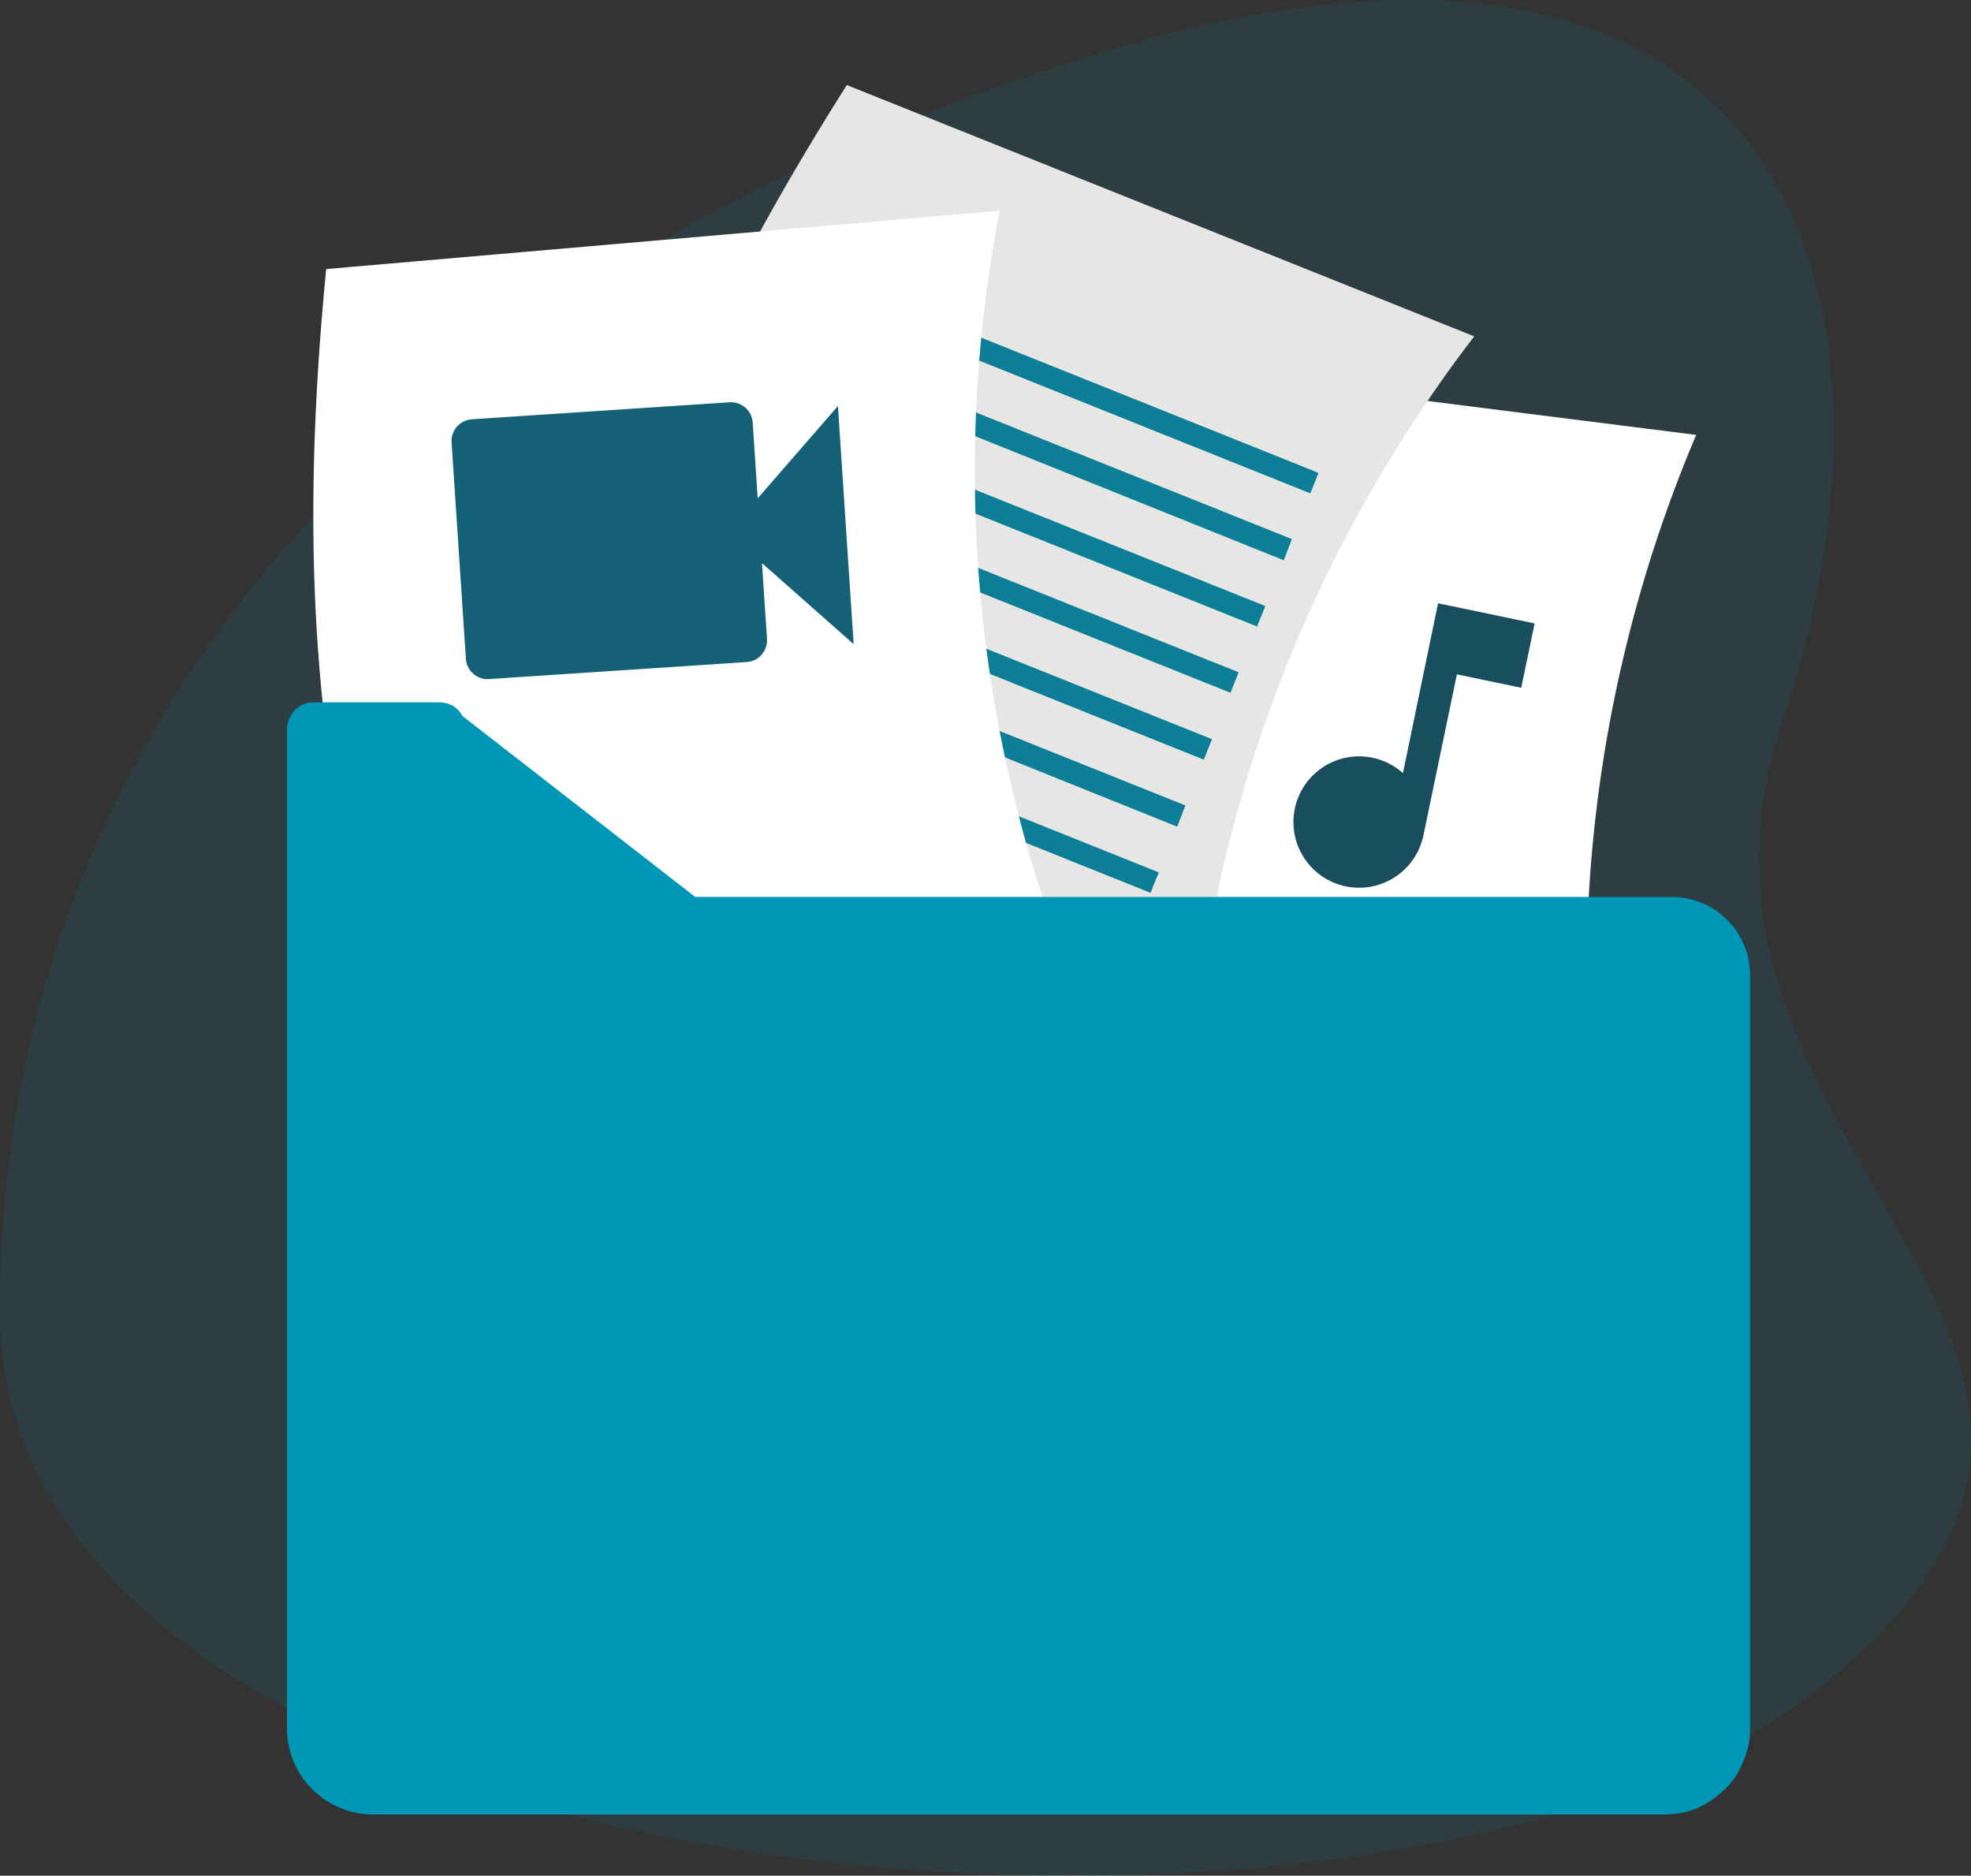
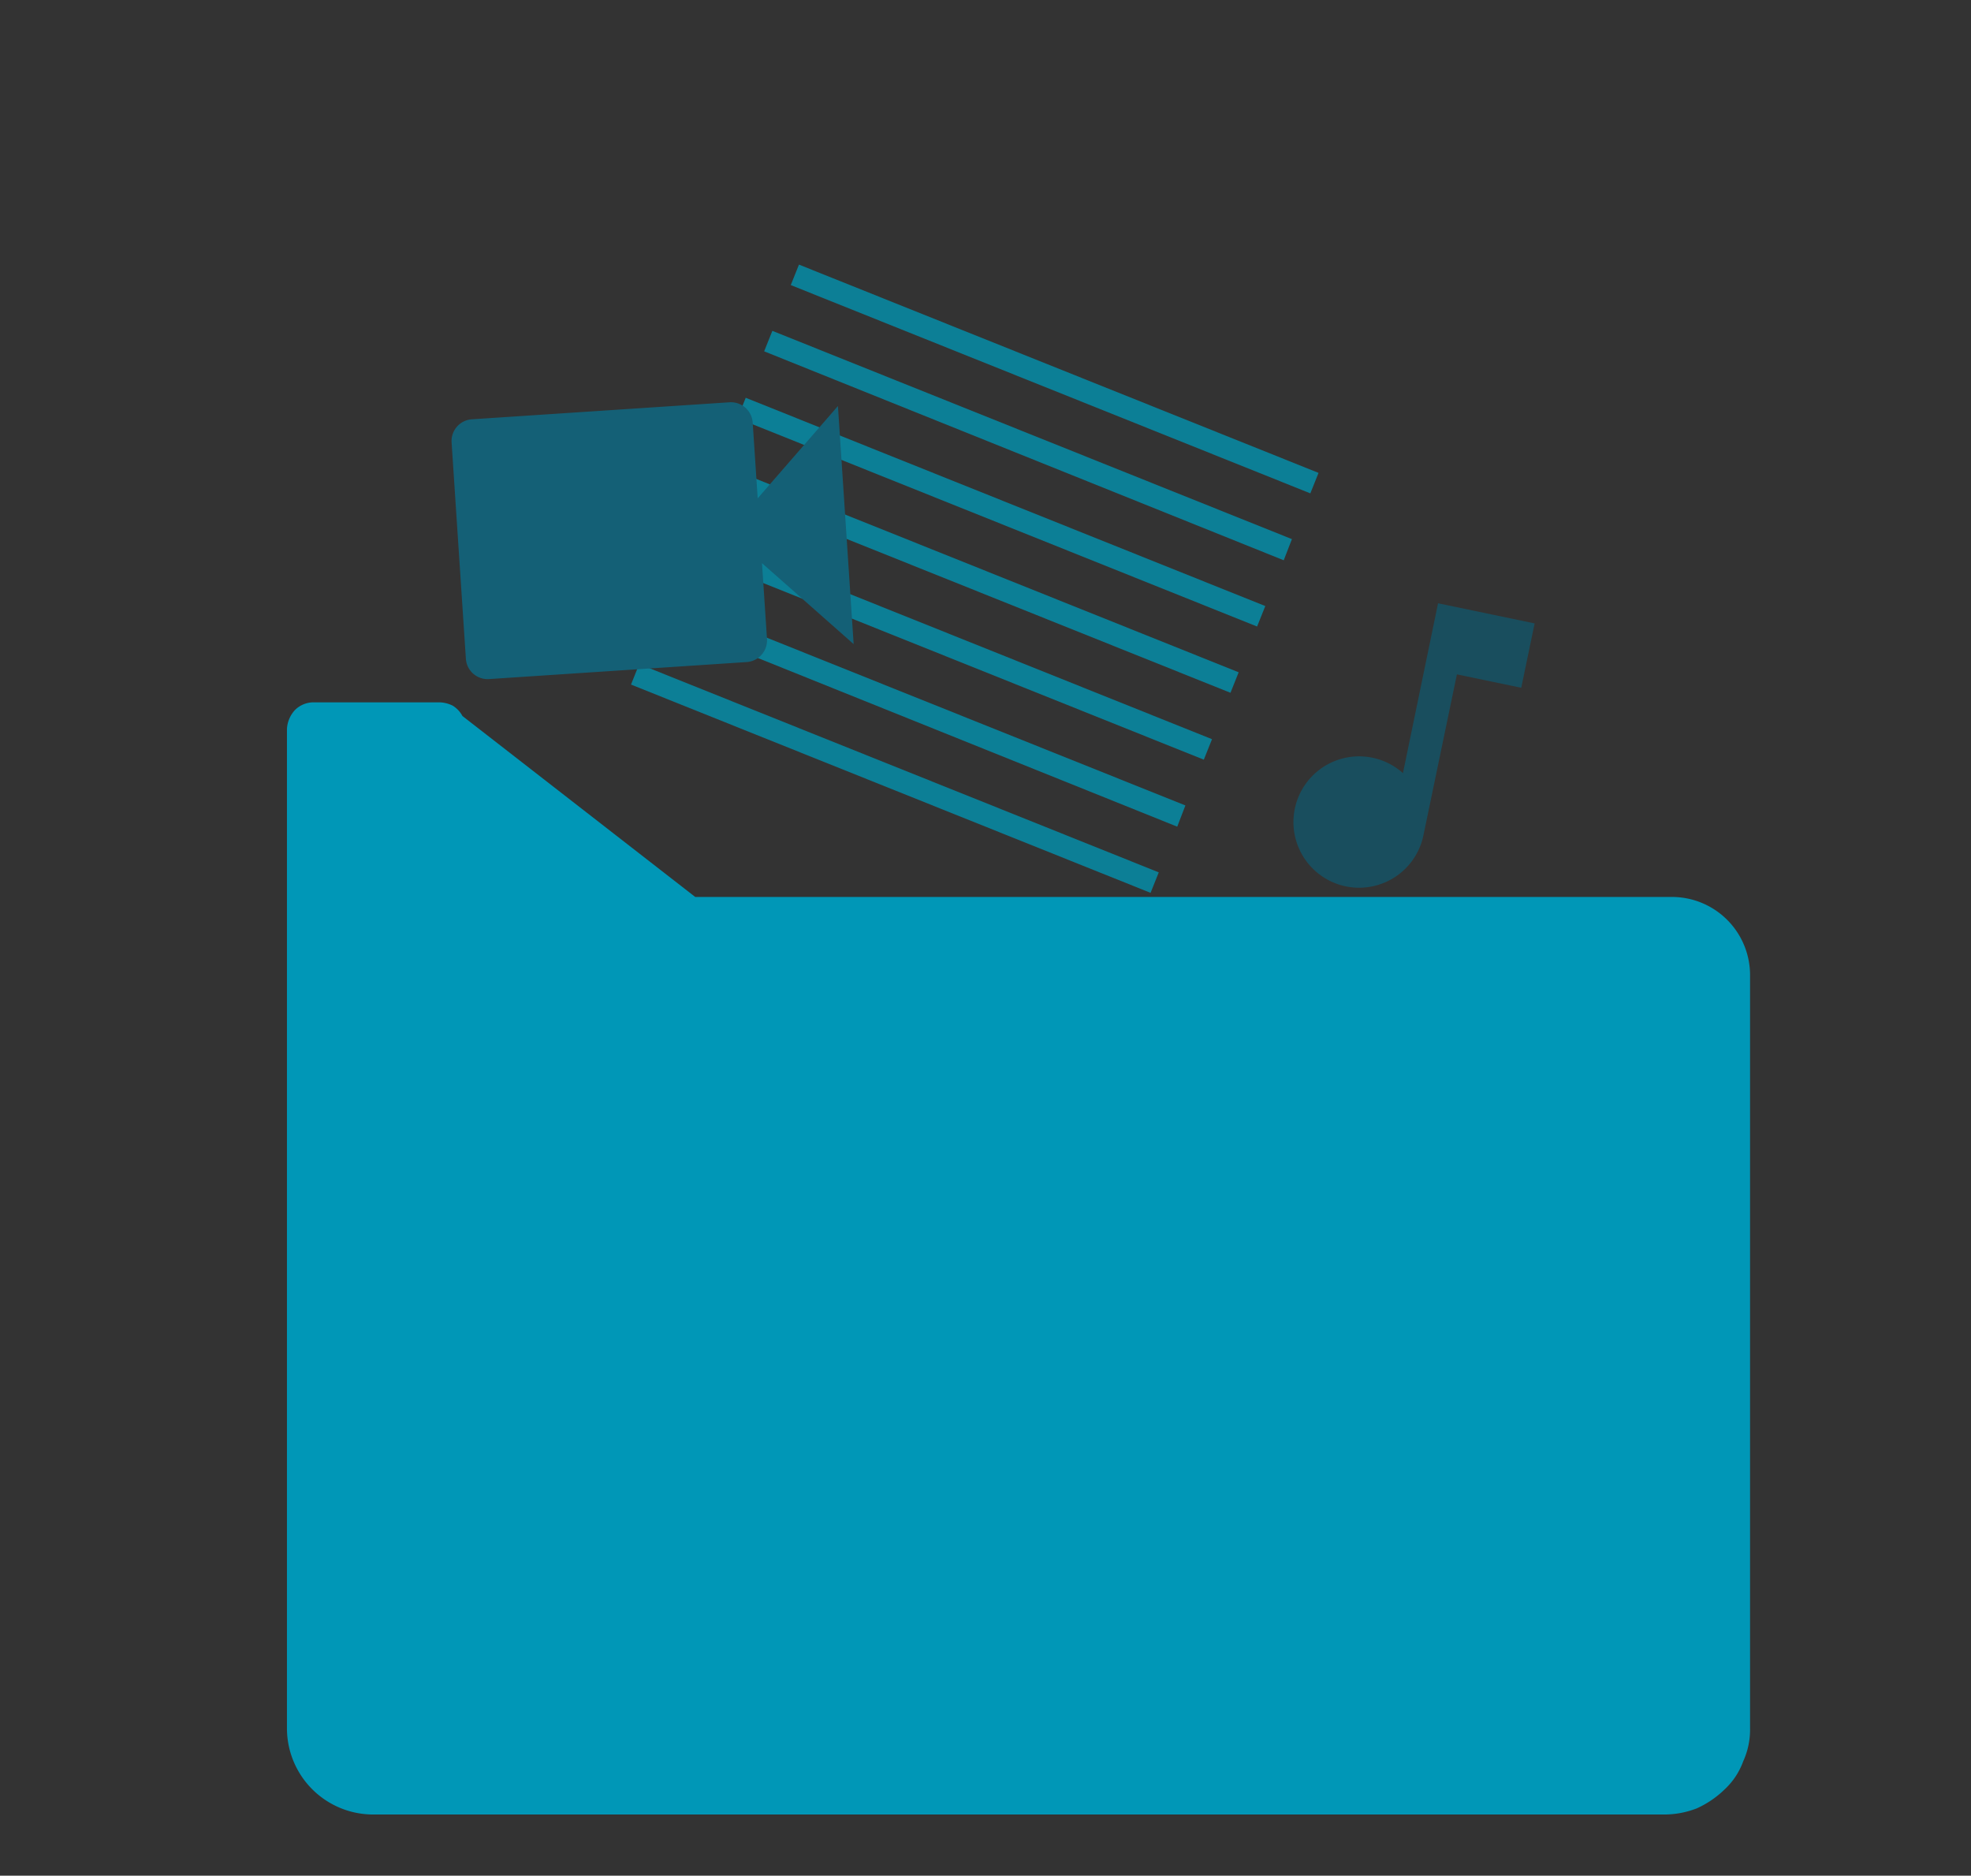
<svg xmlns="http://www.w3.org/2000/svg" width="134.787" height="128.243" viewBox="0 0 134.787 128.243">
  <rect x="0" y="0" width="134.787" height="128.243" fill="#333333" stroke="none" />
  <g id="media_release" data-name="media release" transform="translate(-849.023 -1658.183)">
-     <path id="Path_1096" data-name="Path 1096" d="M973.449,1773.576c28.732-23.041-12.476-36.6-2.555-65.987s.227-59.843-46.117-45.937-75.755,44.93-75.755,86.163S944.717,1796.618,973.449,1773.576Z" fill="#0c7f96" fill-rule="evenodd" opacity="0.15" style="isolation: isolate" />
-     <path id="Path_1097" data-name="Path 1097" d="M979.238,1746.752l-45.849-5.789c-2.1-17.322,1.075-34.177,6.444-50.985l45.849,5.789A94.583,94.583,0,0,0,979.238,1746.752Z" transform="translate(-20.666 -7.849)" fill="#fff" />
    <path id="Path_1098" data-name="Path 1098" d="M976.353,1712.95l-2.4,11.613a4.491,4.491,0,1,0,1.4,4.252l2.289-11.005,4.4.916.916-4.4Z" transform="translate(-28.989 -13.52)" fill="#194e5e" />
-     <path id="Path_1099" data-name="Path 1099" d="M971.733,1743.948l-38.005-4.81-.187,1.494,38,4.81Z" transform="translate(-20.865 -19.985)" fill="#0c7f96" opacity="0.3" style="isolation: isolate" />
    <path id="Path_1100" data-name="Path 1100" d="M970.927,1750.395l-38.005-4.809-.187,1.54,38,4.762Z" transform="translate(-20.666 -21.577)" fill="#0c7f96" opacity="0.3" style="isolation: isolate" />
-     <path id="Path_1101" data-name="Path 1101" d="M943.462,1730.8l-42.907-17.228c2.381-17.228,9.664-32.776,19.1-47.669l42.907,17.182A94.861,94.861,0,0,0,943.462,1730.8Z" transform="translate(-12.722 -1.905)" fill="#e6e6e5" />
    <path id="Path_1102" data-name="Path 1102" d="M956.917,1696.444l-35.531-14.24-.56,1.4,35.53,14.24Z" transform="translate(-17.726 -5.93)" fill="#0c7f96" style="isolation: isolate" />
    <path id="Path_1103" data-name="Path 1103" d="M954.5,1702.458l-35.53-14.24-.561,1.4,35.531,14.286Z" transform="translate(-17.129 -7.415)" fill="#0c7f96" style="isolation: isolate" />
    <path id="Path_1104" data-name="Path 1104" d="M952.082,1708.533l-35.531-14.24-.56,1.4,35.53,14.24Z" transform="translate(-16.532 -8.914)" fill="#0c7f96" style="isolation: isolate" />
    <path id="Path_1105" data-name="Path 1105" d="M949.664,1714.547l-35.531-14.239-.56,1.4,35.531,14.24Z" transform="translate(-15.935 -10.399)" fill="#0c7f96" style="isolation: isolate" />
    <path id="Path_1106" data-name="Path 1106" d="M947.246,1720.621l-35.531-14.24-.56,1.4,35.53,14.24Z" transform="translate(-15.339 -11.899)" fill="#0c7f96" style="isolation: isolate" />
    <path id="Path_1107" data-name="Path 1107" d="M944.828,1726.635,909.3,1712.4l-.56,1.4,35.53,14.286Z" transform="translate(-14.742 -13.383)" fill="#0c7f96" style="isolation: isolate" />
    <path id="Path_1108" data-name="Path 1108" d="M942.41,1732.71l-35.53-14.24-.56,1.4,35.53,14.24Z" transform="translate(-14.145 -14.883)" fill="#0c7f96" style="isolation: isolate" />
-     <path id="Path_1109" data-name="Path 1109" d="M928.832,1728.484l-46.05,3.985c-5.689-16.472-6.143-33.632-4.428-51.166l46.05-3.985A94.088,94.088,0,0,0,928.832,1728.484Z" transform="translate(-7.024 -4.724)" fill="#fff" />
    <path id="Path_1110" data-name="Path 1110" d="M910.96,1701.268l-.342-5.184a1.492,1.492,0,0,0-1.579-1.383l-17.641,1.165a1.489,1.489,0,0,0-1.371,1.578l.978,14.8a1.488,1.488,0,0,0,1.567,1.383l17.641-1.165a1.491,1.491,0,0,0,1.383-1.578l-.342-5.184,6.268,5.536-1.075-16.279Z" transform="translate(-10.122 -9.014)" fill="#146076" />
    <path id="Path_1111" data-name="Path 1111" d="M903,1735.25l-15.92-12.373a1.877,1.877,0,0,0-.654-.7,2.127,2.127,0,0,0-.934-.234H876.9a1.806,1.806,0,0,0-1.261.513,2.066,2.066,0,0,0-.56,1.307V1792.1a5.9,5.9,0,0,0,5.929,5.883h88.242a6.156,6.156,0,0,0,2.241-.42,6.646,6.646,0,0,0,1.915-1.307,4.9,4.9,0,0,0,1.261-1.915,5.211,5.211,0,0,0,.467-2.24V1740.62a5.342,5.342,0,0,0-5.369-5.37Z" transform="translate(-6.433 -15.741)" fill="#0097b7" />
  </g>
</svg>